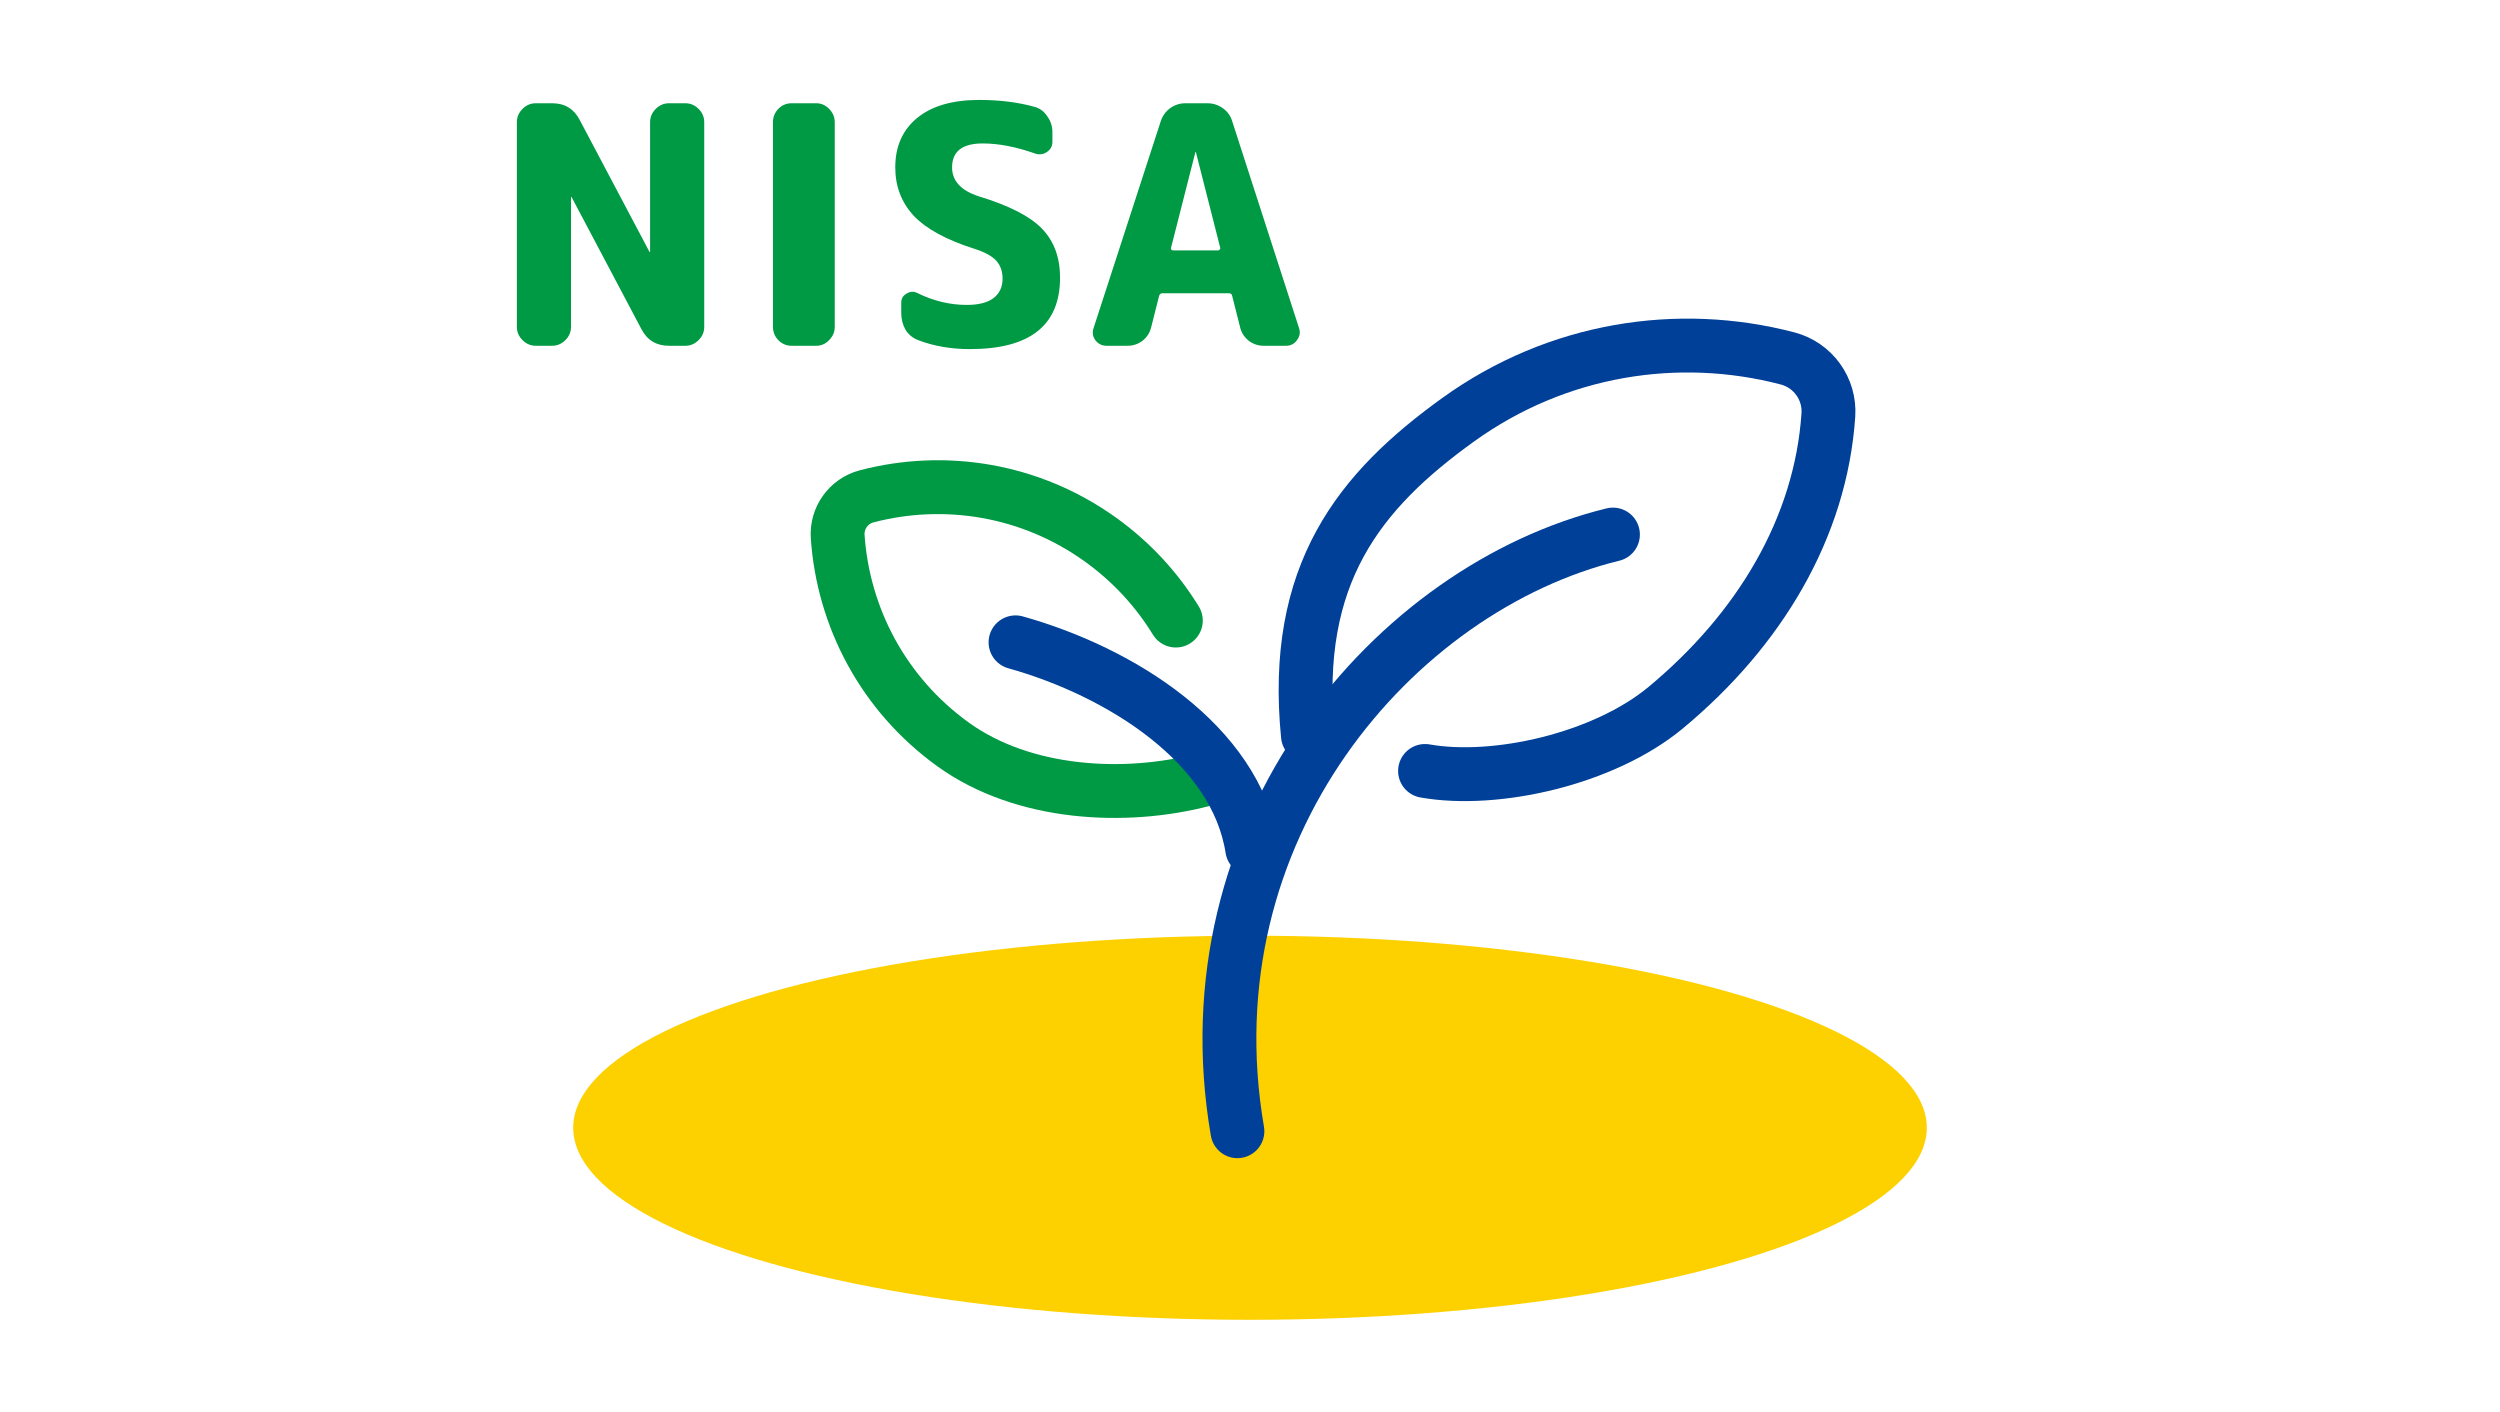
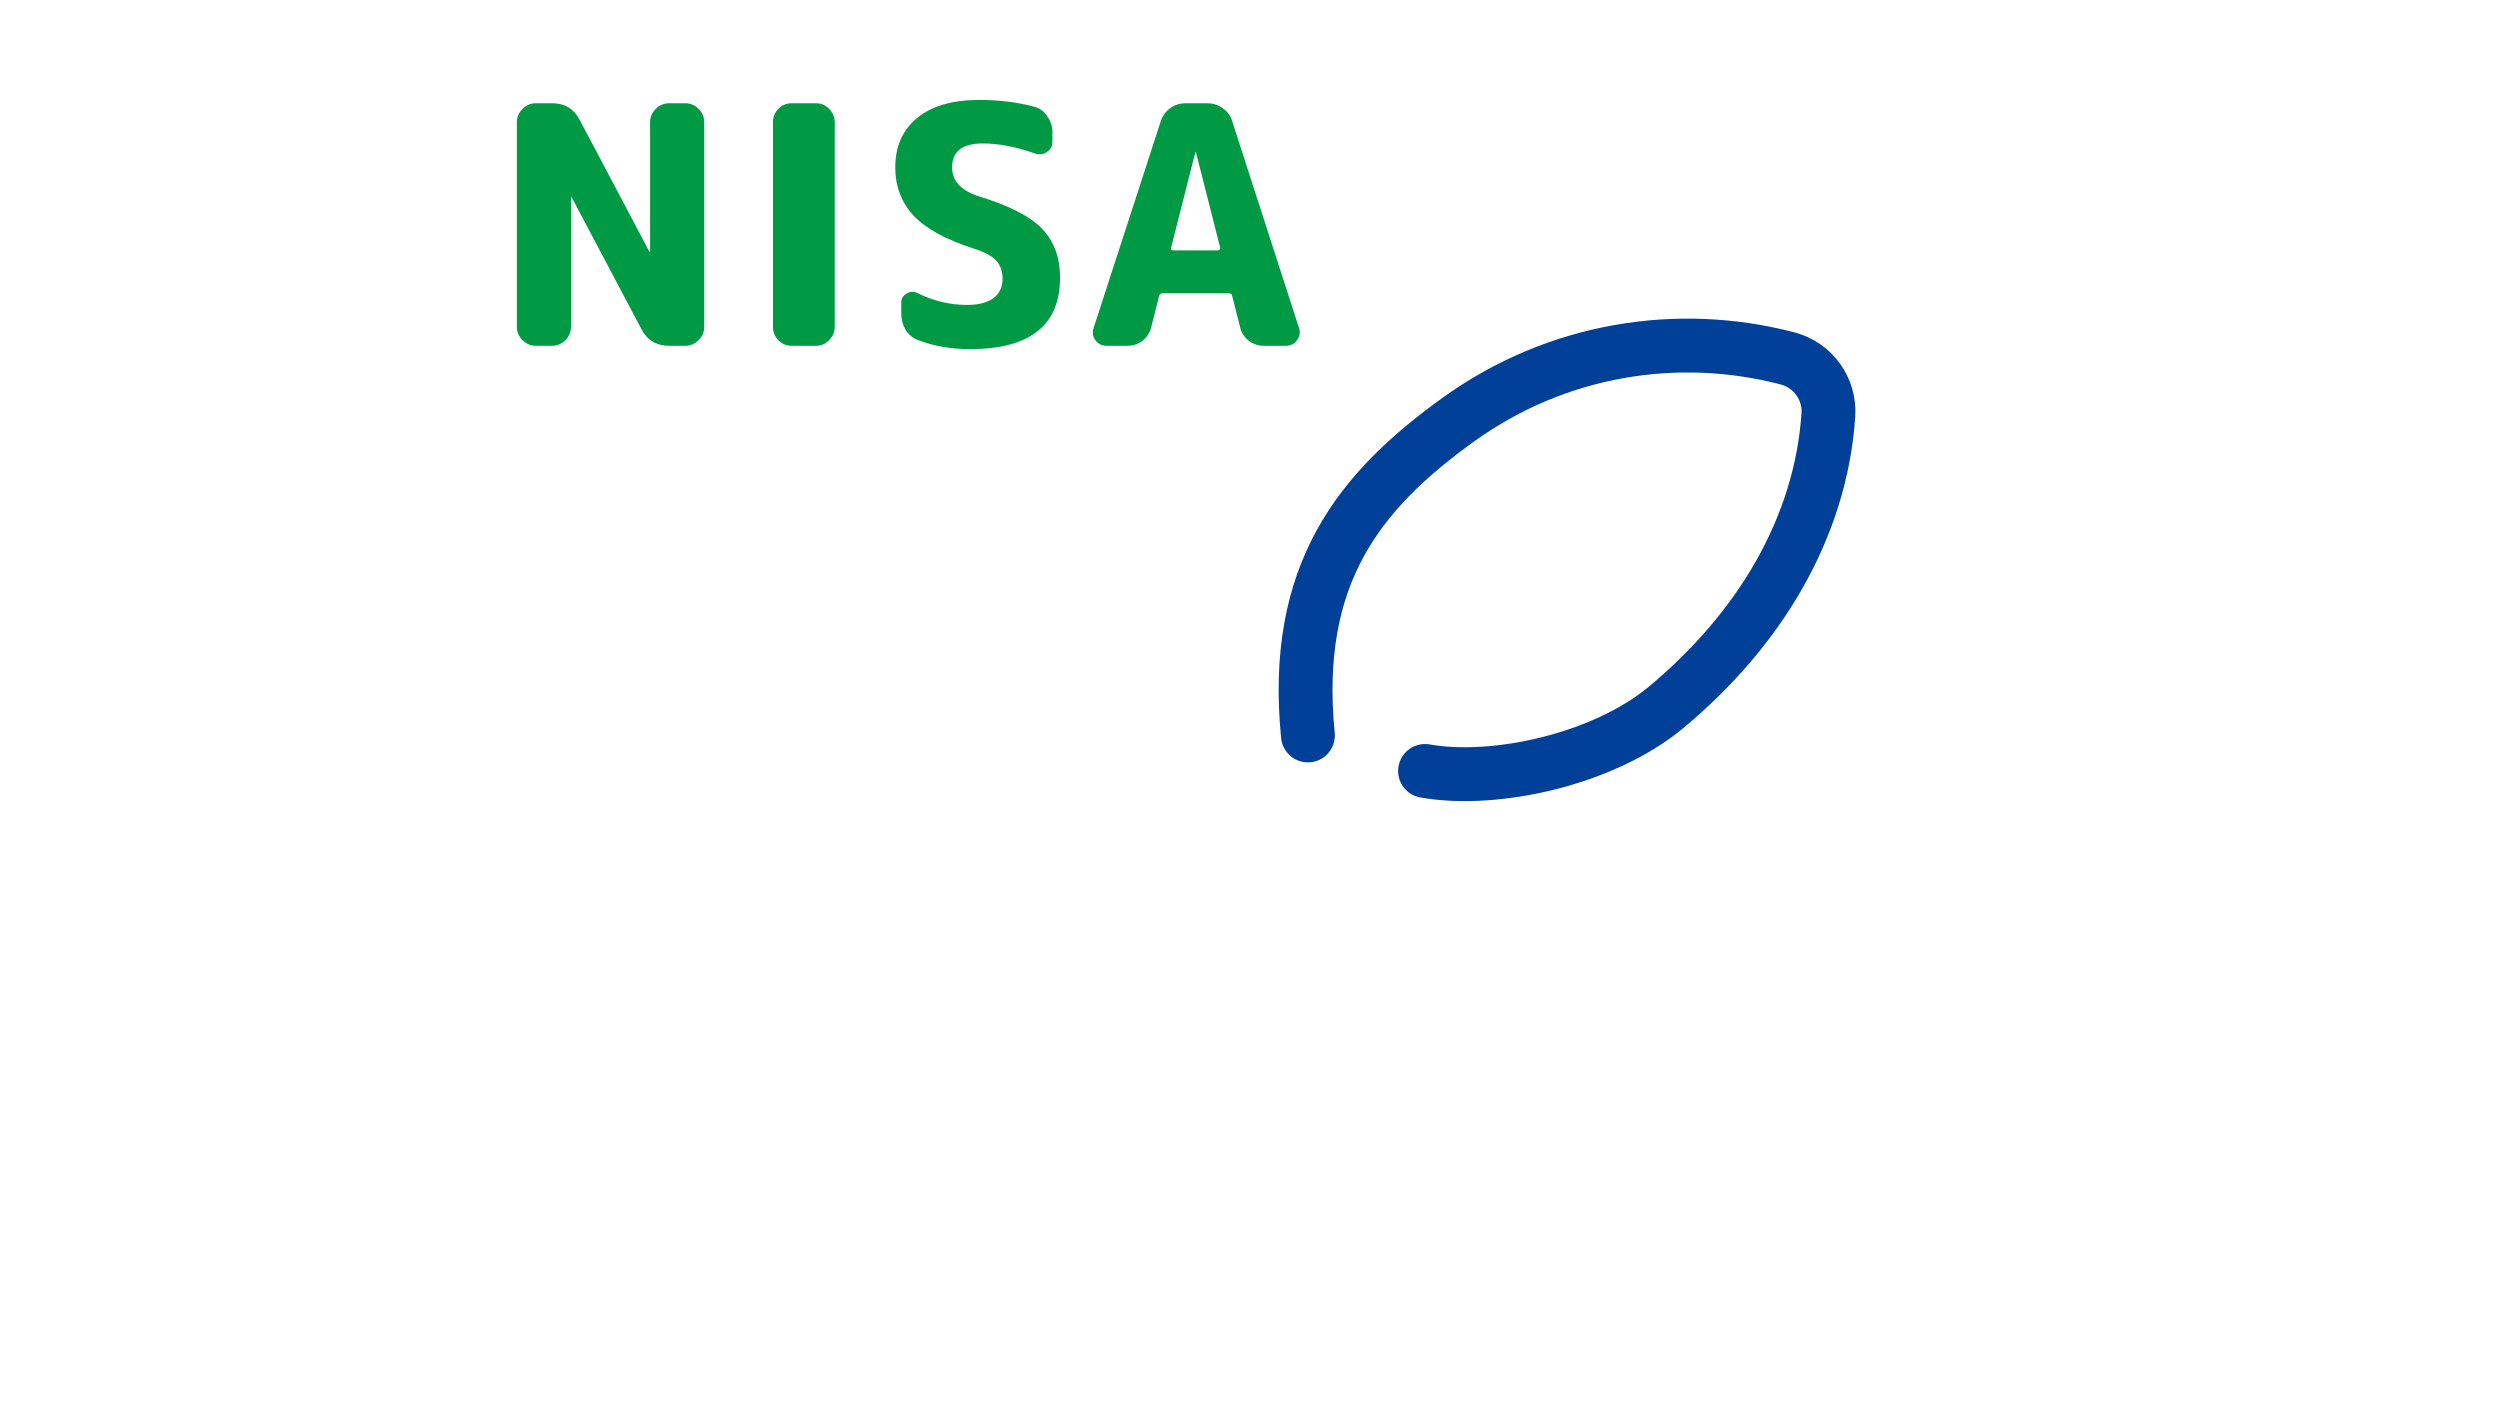
<svg xmlns="http://www.w3.org/2000/svg" width="439" height="248" viewBox="0 0 439 248" fill="none">
-   <ellipse cx="219.501" cy="198.033" rx="118.848" ry="33.724" fill="#FDD000" />
  <path d="M94.087 60.719C93.193 60.719 92.415 60.388 91.754 59.727C91.093 59.066 90.762 58.288 90.762 57.393V21.457C90.762 20.562 91.093 19.784 91.754 19.123C92.415 18.462 93.193 18.131 94.087 18.131H96.946C99.163 18.131 100.777 19.104 101.788 21.048L114.039 44.209C114.039 44.248 114.059 44.267 114.097 44.267C114.136 44.267 114.156 44.248 114.156 44.209V21.457C114.156 20.562 114.486 19.784 115.148 19.123C115.809 18.462 116.587 18.131 117.481 18.131H120.34C121.234 18.131 122.012 18.462 122.673 19.123C123.334 19.784 123.665 20.562 123.665 21.457V57.393C123.665 58.288 123.334 59.066 122.673 59.727C122.012 60.388 121.234 60.719 120.34 60.719H117.481C115.264 60.719 113.65 59.746 112.639 57.802L100.388 34.641C100.388 34.602 100.368 34.583 100.329 34.583C100.291 34.583 100.271 34.602 100.271 34.641V57.393C100.271 58.288 99.941 59.066 99.279 59.727C98.618 60.388 97.84 60.719 96.946 60.719H94.087ZM138.998 60.719C138.103 60.719 137.325 60.388 136.664 59.727C136.042 59.066 135.731 58.288 135.731 57.393V21.457C135.731 20.562 136.042 19.784 136.664 19.123C137.325 18.462 138.103 18.131 138.998 18.131H143.315C144.209 18.131 144.968 18.462 145.59 19.123C146.251 19.784 146.582 20.562 146.582 21.457V57.393C146.582 58.288 146.251 59.066 145.59 59.727C144.968 60.388 144.209 60.719 143.315 60.719H138.998ZM171.094 43.684C166.193 42.128 162.654 40.203 160.476 37.908C158.298 35.575 157.209 32.736 157.209 29.391C157.209 25.735 158.473 22.857 161.001 20.757C163.568 18.617 167.224 17.548 171.969 17.548C175.547 17.548 178.794 17.956 181.711 18.773C182.645 19.045 183.384 19.609 183.928 20.465C184.512 21.282 184.803 22.196 184.803 23.207V24.899C184.803 25.677 184.473 26.279 183.811 26.707C183.15 27.135 182.45 27.213 181.711 26.941C178.405 25.774 175.352 25.19 172.552 25.19C168.974 25.19 167.185 26.59 167.185 29.391C167.185 31.763 168.741 33.455 171.852 34.466C177.219 36.1 180.933 38.005 182.995 40.184C185.095 42.361 186.145 45.22 186.145 48.759C186.145 57.121 180.875 61.302 170.335 61.302C166.99 61.302 163.957 60.777 161.234 59.727C160.301 59.377 159.562 58.774 159.017 57.919C158.512 57.024 158.259 56.052 158.259 55.002V53.135C158.259 52.435 158.57 51.91 159.192 51.559C159.815 51.171 160.437 51.132 161.059 51.443C163.898 52.843 166.796 53.543 169.752 53.543C171.813 53.543 173.369 53.154 174.419 52.376C175.508 51.559 176.052 50.412 176.052 48.934C176.052 47.651 175.683 46.601 174.944 45.784C174.205 44.967 172.922 44.267 171.094 43.684ZM209.896 26.765L205.637 43.509C205.599 43.626 205.618 43.742 205.696 43.859C205.813 43.937 205.929 43.975 206.046 43.975H213.863C213.98 43.975 214.077 43.937 214.155 43.859C214.272 43.742 214.311 43.626 214.272 43.509L210.013 26.765C210.013 26.727 209.993 26.707 209.955 26.707C209.916 26.707 209.896 26.727 209.896 26.765ZM194.32 60.719C193.503 60.719 192.842 60.388 192.336 59.727C191.87 59.066 191.772 58.346 192.045 57.569L203.829 21.282C204.14 20.348 204.685 19.59 205.462 19.006C206.279 18.423 207.174 18.131 208.146 18.131H211.996C213.008 18.131 213.922 18.423 214.738 19.006C215.555 19.59 216.1 20.348 216.372 21.282L228.098 57.569C228.37 58.346 228.254 59.066 227.748 59.727C227.281 60.388 226.639 60.719 225.823 60.719H221.914C220.942 60.719 220.067 60.427 219.289 59.844C218.511 59.221 218.005 58.444 217.772 57.51L216.372 51.968C216.333 51.657 216.138 51.501 215.788 51.501H204.121C203.81 51.501 203.615 51.657 203.537 51.968L202.137 57.51C201.904 58.444 201.398 59.221 200.62 59.844C199.843 60.427 198.967 60.719 197.995 60.719H194.32Z" fill="#009944" />
-   <path d="M206.478 108.97C203.167 103.563 198.747 98.712 193.277 94.779C180.921 85.894 165.834 83.581 152.18 87.157C149.015 87.986 146.876 90.961 147.098 94.225C148.056 108.309 155.053 121.872 167.408 130.756C179.763 139.64 197.63 140.509 211.285 136.932" stroke="#009944" stroke-width="9.457" stroke-linecap="round" stroke-linejoin="round" />
  <path d="M229.67 129.147C226.866 100.792 238.732 86.159 256.11 73.664C273.488 61.169 294.708 57.914 313.914 62.944C318.365 64.11 321.374 68.295 321.062 72.886C319.714 92.695 308.963 110.596 292.495 124.268C281.59 133.322 262.564 137.569 250.236 135.379" stroke="#004098" stroke-width="9.457" stroke-linecap="round" stroke-linejoin="round" />
-   <path d="M178.326 112.793C196.732 117.947 217.018 130.626 219.891 149.064" stroke="#004098" stroke-width="9.457" stroke-miterlimit="10" stroke-linecap="round" />
-   <path d="M283.234 93.867C244.836 103.253 208.193 145.716 217.29 198.644" stroke="#004098" stroke-width="9.457" stroke-miterlimit="10" stroke-linecap="round" />
</svg>